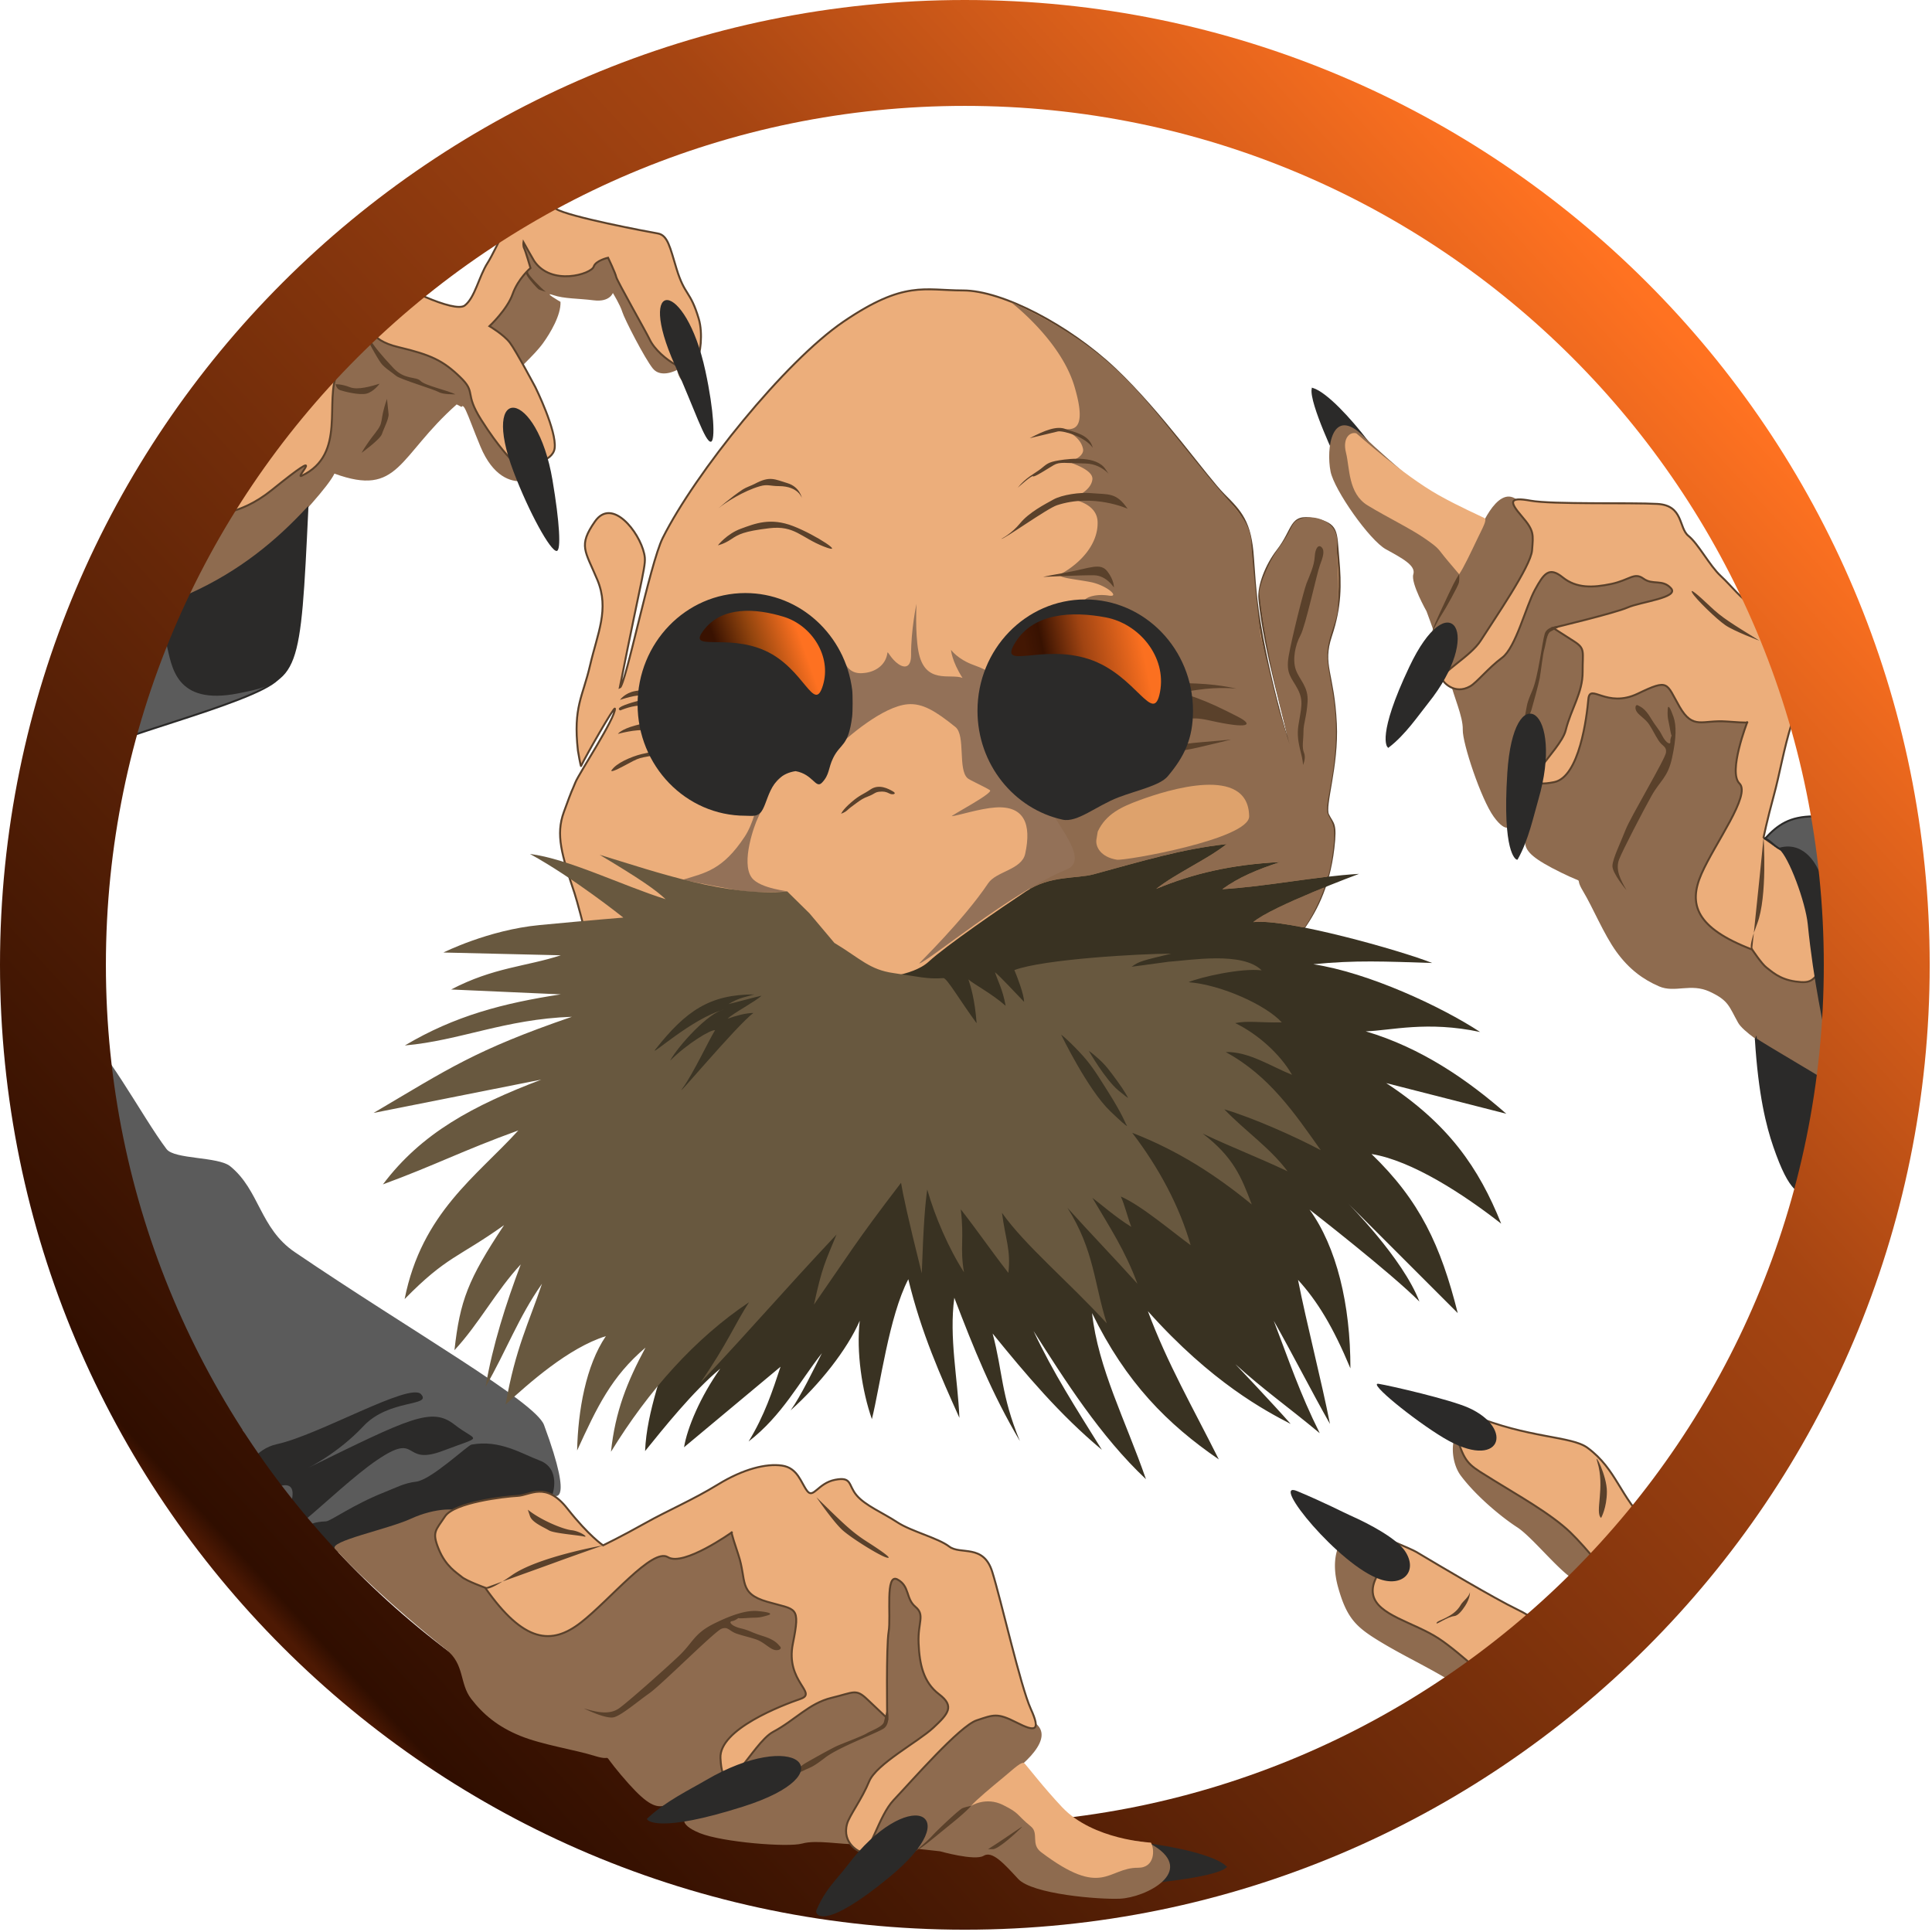
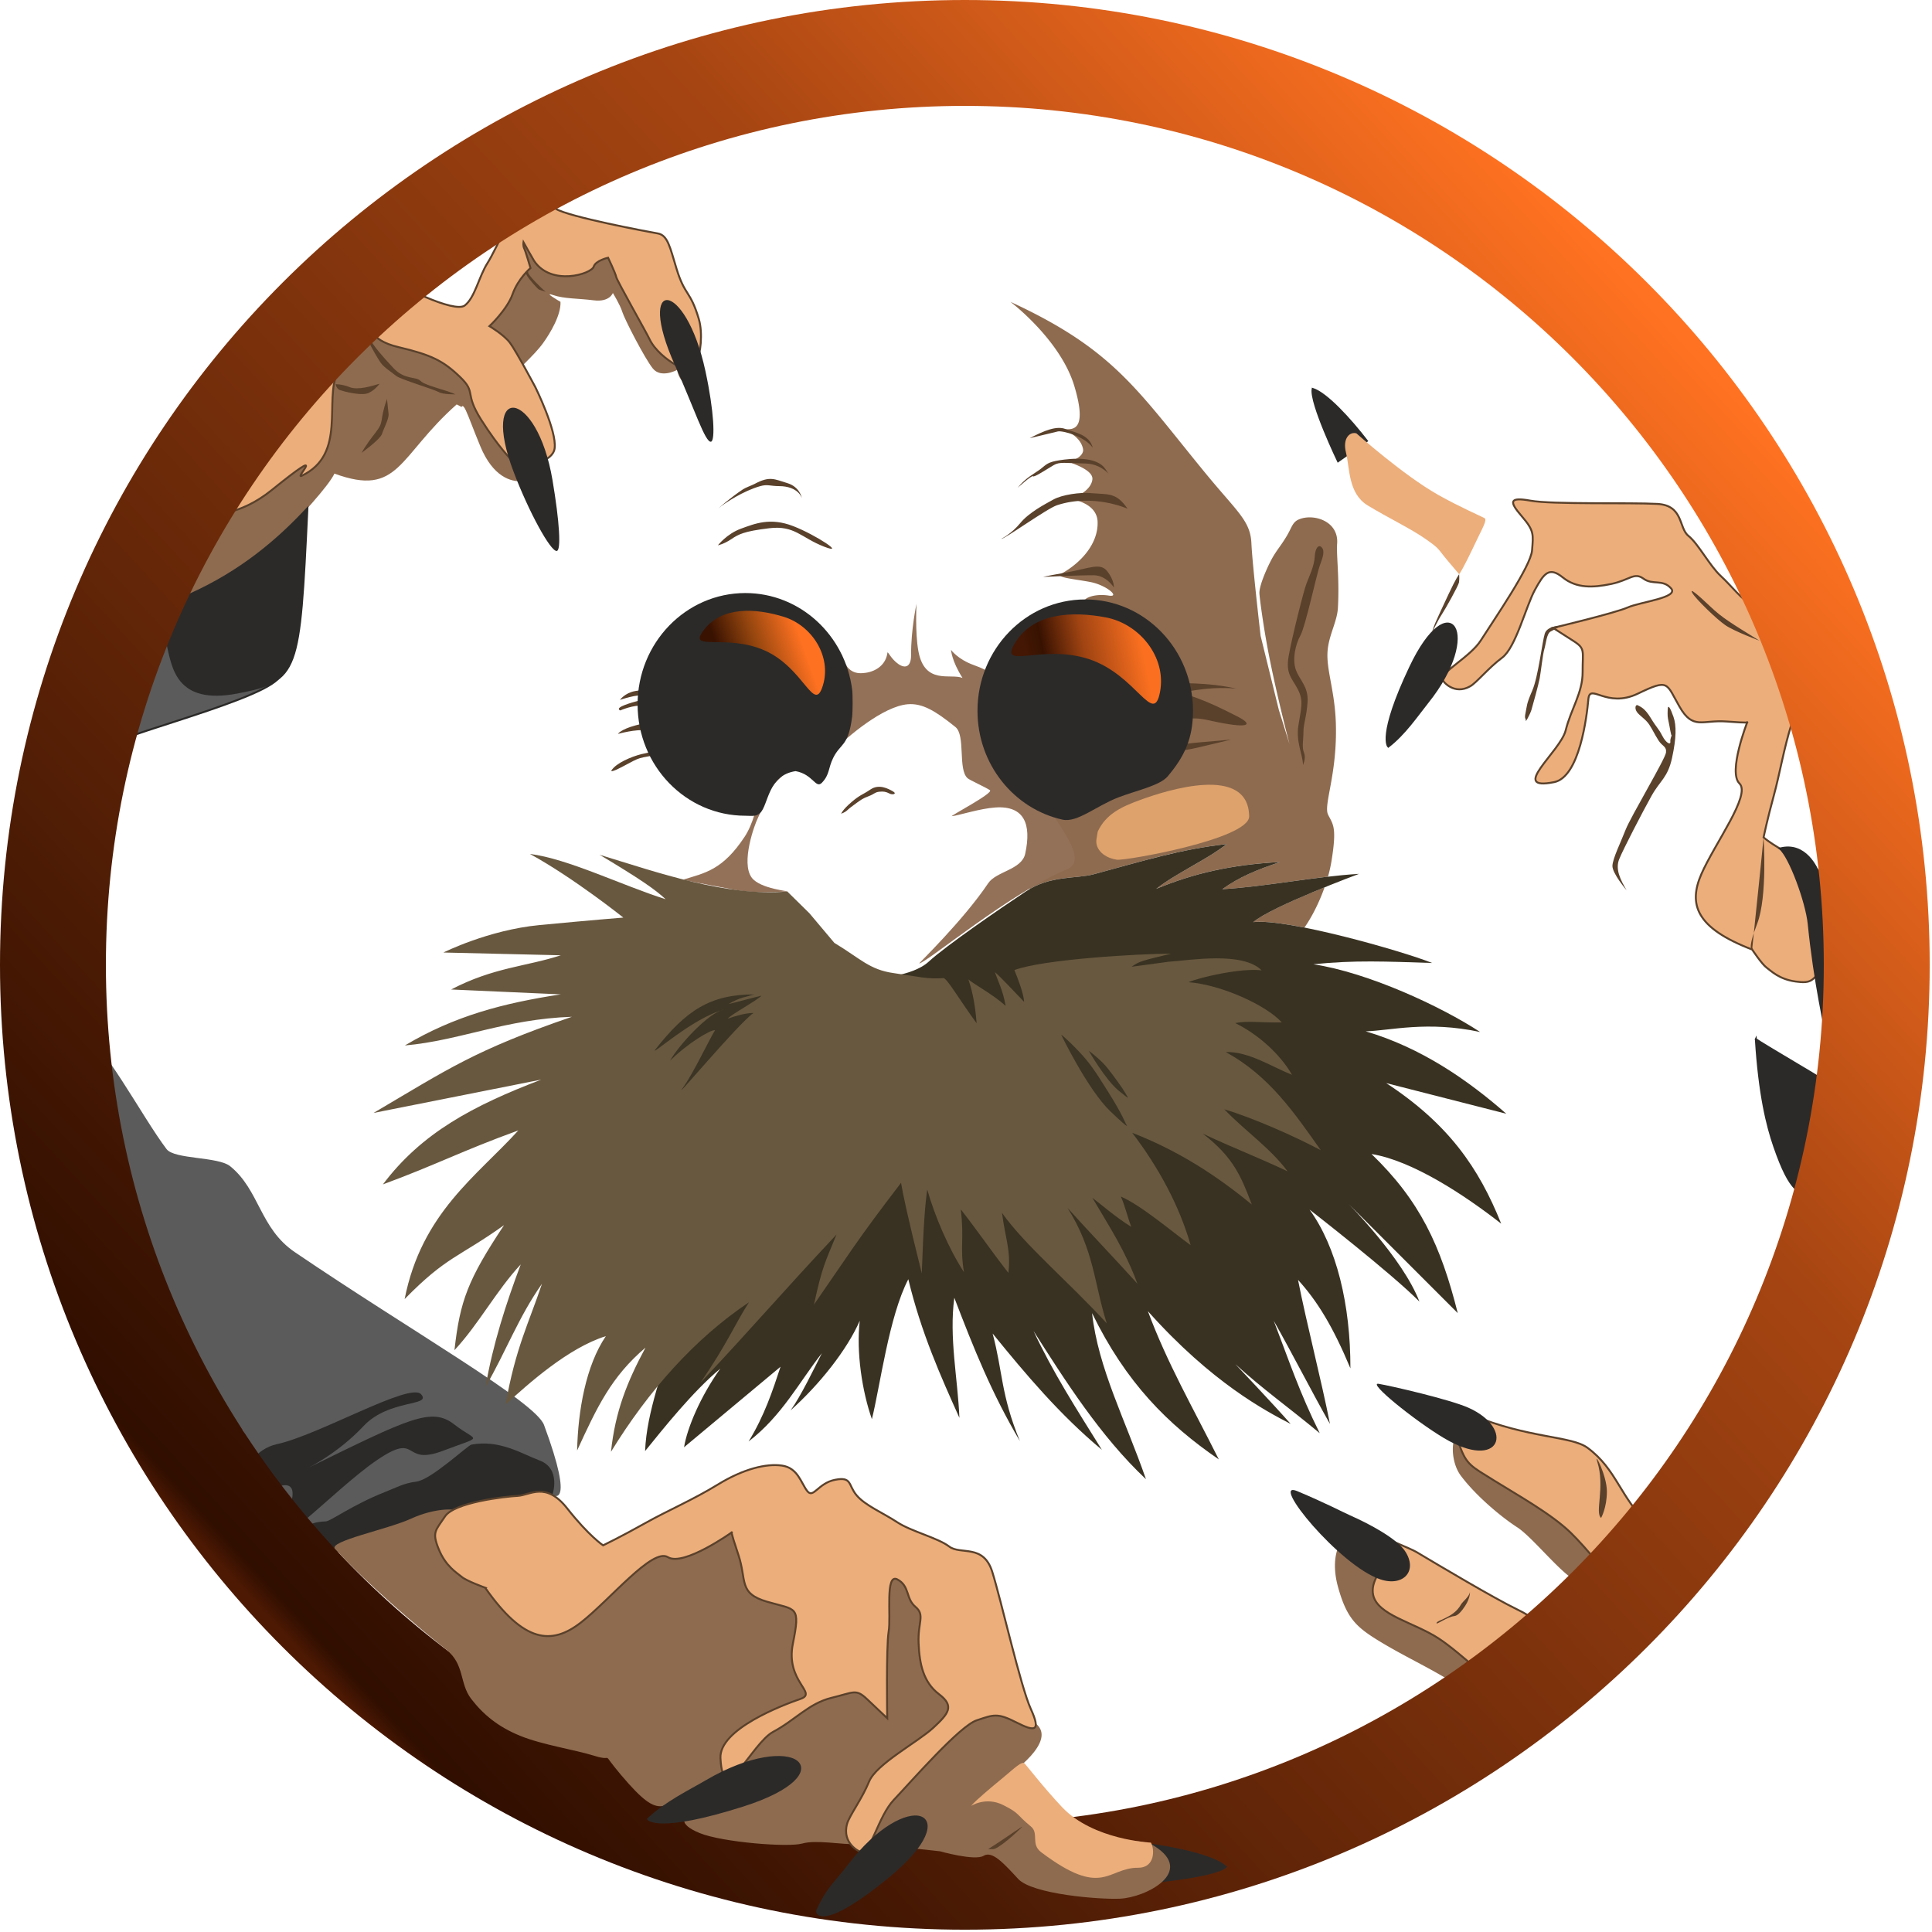
<svg xmlns="http://www.w3.org/2000/svg" width="756" height="756" fill="none">
  <path fill="#2B2A29" fill-rule="evenodd" stroke="#2B2A29" stroke-width=".756" d="M167.13 597.967c19.748-4.751 47.74-9.226 48.994-12.99.548-1.64 2.778-8.53.507-10.938-2.937-3.114-10.024-9.154-14.253-11.407-7.498-3.998-36.748 3.085-39.001 4.336-2.249 1.247-44.122 24.748-47.123 28.248-4.127 4.815-2.547 12.378 8.999 12.487 10.383.099 29.926-6.863 41.877-9.736Z" clip-rule="evenodd" />
  <path fill="#5B5B5B" fill-rule="evenodd" d="m131.1 606.096-22.794-19.737-13.255-26.619s-93.43-55.238-52.048-54.648c17.715.253-49.307-111.194-11.21-100.932 7.722 2.078 23.815 32.889 33.385 45.49 3.1 4.074 20.171 2.869 24.91 6.716 11.517 9.355 11.528 24.261 25.267 33.597 44.946 30.534 94.14 58.488 97.523 67.63 12.431 33.597 3.247 27.383 3.247 27.383.113-.125 3.526-10.314-5.004-13.497-6.943-2.596-15.568-8.231-26.608-6.202-1.557.284-15.742 13.803-21.702 14.514-4.706.559-7.624 2.245-12.227 4.063-12.669 5.004-21.135 11.365-23.036 11.459-17.33.858 3.477 10.647 3.552 10.783Z" clip-rule="evenodd" />
  <path fill="#2B2A29" fill-rule="evenodd" d="M120.548 574.398c39.772-19.461 48.34-23.954 57.271-16.962 8.931 6.992 12.004 3.995-4.429 10.242-16.43 6.244-8.958-7.876-26.011 3.757-17.057 11.633-44.602 42.157-35.717 22.56 8.886-19.597-5.151-12.729-13.636-5.586-8.485 7.143-6.165-19.71 10.348-23.305 16.517-3.598 52.09-24.366 56.402-19.525 4.309 4.842-12.51 1.762-22.568 12.488-10.057 10.726-21.66 16.331-21.66 16.331Z" clip-rule="evenodd" />
  <path fill="#8E6B4F" fill-rule="evenodd" d="M257.779 126.433c1.908-.094 6.304 8.633 9.343 15.126 5.208 11.134-.953 9.672-2.196 3.197 0 0-6.24 3.44-9.472-.567-3.231-4.002-11.161-19.498-11.951-22.151-.79-2.657-3.689-7.397-3.689-7.397s-1.224 3.662-7.475 2.876c-6.252-.786-11.585-.574-15.897-2.056-4.316-1.481 2.88 2.65 2.88 2.65.257 5.132-4.003 12.245-6.781 16.1-3.798 5.269-9.634 9.631-14.381 16.063l1.172 25.709s2.623 1.497 4.157 5.257c1.535 3.765 1.89 6.97.696 7.053-4.263.291-11.24-1.69-16.192-13.565-2.774-6.66-4.425-11.399-5.707-14.135-1.281-2.741-1.644-1.331-1.644-1.331l-1.942-1.009c-23.082 20.459-22.428 36.355-47.83 27.077-4.483 9.426-43.507 48.498-56.894 56.197-3.828 2.204-2.77-18.342-9.588-15.533l17.147-13.195 20.172-34.352 39.477-61.689 38.355 9.437 17.23-19.279 8.073-12.125 33.102 6.051 20.677 9.623-.842 15.968Z" clip-rule="evenodd" />
  <path fill="#ECAE7B" fill-rule="evenodd" stroke="#5A412B" stroke-width=".756" d="M264.714 105.105c-2.559-8.372-3.409-13.089-7.343-13.762-3.935-.669-34.712-6.478-39.784-9.585-5.076-3.106-6.784-6.757-12.185-2.823-5.401 3.93-11.199 18.626-14.6 23.925-3.406 5.302-4.94 13.625-8.943 16.679-4.006 3.05-25.666-7.457-32.039-12.371-6.372-4.917-12.113-6.546-14.759.374-2.642 6.924-7.166 16.608-14.131 27.833-6.966 11.229-15.561 27.685-20.708 34.087-5.152 6.403-12.93 8.157-16.222 23.369-3.292 15.213-1.863 8.481-1.863 8.481.408-.192 11.183.96 24.23-9.573 23.225-18.75 8.474-4.04 11.705-5.575 17.704-8.413 8.678-29.439 14.015-40.482 6.206-12.851 2.759-21.188 8.311-19.96 5.552 1.228 2.88 7.117 15.602 10.129 12.722 3.009 17.416 5.303 24.007 11.652 6.596 6.354 1.422 5.938 8.327 16.823 6.901 10.885 11.845 15.647 11.845 15.647 6.58 3.118 16.191.688 16.86-4.592.866-6.852-7.551-23.875-7.551-23.875s-7.533-14.166-9.94-17.378c-2.408-3.209-8.021-6.501-8.021-6.501s6.928-6.475 9.064-12.548c2.135-6.078 6.996-10.197 6.996-10.197s-1.932-6.664-2.449-7.65c-.518-.987-.295-2.442-.295-2.442s3.779 6.747 4.153 7.298c6.713 9.99 22.398 5.178 23.331 2.23.753-2.381 5.617-3.477 5.617-3.477s2.891 6.059 3.178 7.521c.288 1.459 11.781 21.669 13.013 24.307 3.939 8.417 18.958 15.424 12.987 8.889-6.346-6.939 4.584.93 5.476-.438 1.44-2.219 2.551-10.594.824-16.392-3.333-11.195-5.404-8.814-8.708-19.623Z" clip-rule="evenodd" />
  <path fill="#5A412B" fill-rule="evenodd" d="M178.204 154.3c-3.05-1.561-11.89-3.406-13.655-5.246-1.769-1.845-6.127-.276-10.628-5.057-4.498-4.781-8.096-9.082-9.188-11.414-1.089-2.332-3.36-6.943-2.366-3.368.994 3.579 5.397 11.048 6.693 12.858 1.301 1.807 4.472 3.749 5.976 5.031 1.508 1.285 14.925 5.298 16.645 6.315 1.72 1.017 6.523.881 6.523.881ZM148.543 150.148c-3.175.953-8.511 2.612-11.705 1.342-3.198-1.27-5.507-1.126-5.507-1.126s.276 1.799 1.758 2.309c1.485.507 7.536 2.079 10.363 1.346 2.823-.734 5.091-3.871 5.091-3.871ZM151.43 156.078c-3.284 9.43-.775 8.504-4.679 13.463-3.904 4.959-5.246 7.646-5.246 7.646s7.275-5.25 7.967-7.393c.696-2.147 2.763-5.945 2.574-7.797-.189-1.856-.616-5.919-.616-5.919ZM213.573 114.182c-1.727-1.274-6.981-6.697-6.868-7.427.11-.725-1.557-.661-.502 1.108 1.054 1.765 3.991 4.902 4.448 5.272.454.37 2.922 1.047 2.922 1.047Z" clip-rule="evenodd" />
  <path fill="#2B2A29" fill-rule="evenodd" d="M264.102 142.904c7.529 16.789 11.936 30.652 14.166 29.919 1.61-.533 1.187-11.823-2.245-27.693-7.794-36.045-27.553-37.085-11.921-2.226ZM216.2 187.891c-6.093-36.087-28.555-38.336-15.213-3.231 5.957 15.673 14.419 31.132 16.857 30.935 1.799-.147 1.122-11.316-1.644-27.704Z" clip-rule="evenodd" />
-   <path fill="#ECAE7B" fill-rule="evenodd" stroke="#5A412B" stroke-width=".756" d="M229.387 366.644c-.876-3.945-3.639-14.343-4.554-17.091-5.076-15.212-7.43-22.892-4.203-31.774 3.814-10.492 2.646-6.917 4.551-11.683 1.349-3.371 15.719-25.224 15.443-28.777-.102-1.327-11.611 18.886-13.266 22.439-.121.261-1.168-5.563-1.221-6.062-1.909-17.163 1.905-20.98 4.766-33.377 2.861-12.397 7.631-21.937 2.861-33.381-4.766-11.444-7.627-13.349-.952-22.889 6.674-9.536 17.351 4.003 19.256 12.586.994 4.464-.253 5.397-9.554 52.46 2.256-.635 11.784-48.529 16.815-58.59 12.673-25.346 47.868-69.09 70.756-84.658 23.845-16.21 31.533-12.193 46.795-12.193 15.258 0 41.382 13.599 59.501 30.766 18.119 17.166 35.803 42.466 42.482 49.141 6.674 6.675 10.488 10.488 11.444 24.794.488 7.351.949 12.691 1.338 16.138 2.842 25.142 13.765 62.23 12.945 55.967-.869-6.61-9.827-35.508-11.785-56.035-.499-5.253 2.767-13.44 7.038-18.931 6.674-8.58 4.77-14.302 14.305-12.397 9.536 1.908 8.584 4.769 9.536 15.258.953 10.492.953 19.075-2.861 30.519-3.814 11.445.956 14.306 1.909 34.334.797 16.739-4.744 32.167-3.043 35.588 1.875 3.768 3.254 3.144 2.086 13.047-1.904 16.214-7.627 25.749-12.396 32.428-4.766 6.674-148.774 36.238-148.774 36.238l-131.218-33.865Z" clip-rule="evenodd" />
  <path fill="#8E6B4F" fill-rule="evenodd" d="M395.388 118.109s19.555 14.759 25.013 32.992c5.461 18.232-1.199 16.702-3.553 16.909-1.361.121 5.866 2.057 6.947 7.673.491 2.551-3.391 4.717-5.791 4.717-2.199 0 9.948 2.702 9.449 7.2-.499 4.501-6.992 7.26-8.508 7.468-1.515.204 10.356.835 10.557 9.233.2 8.402-6.305 15.78-14.151 20.183-2.698 1.512 5.189 2.083 11.32 3.269 6.361 1.229 11.792 6.025 7.264 5.314-5.133-.805-8.848.685-9.332 1.637-1.001 1.977 6.199 4.199 6.199 4.199L404.009 316.3l1.198 23.203-2.306 8.398c9.162-5.329 18.588-4.048 25.025-5.787 19.865-5.374 34.053-9.807 52.093-11.833-7.865 6.179-19.729 11.357-27.594 17.537 14.456-5.998 29.291-9.498 48.498-10.5-9.206 3.043-16.165 5.957-22.624 10.624 13.383-.801 27.583-3.31 41.344-4.894a54.273 54.273 0 0 0 1.357-6.002c2.219-13.55.59-14.404-1.311-18.251-1.901-3.852 3.624-15.632 3.042-35.588-.381-13.062-3.862-21.2-3.231-28.608.529-6.247 3.742-11.357 4.036-16.796.639-11.886-.654-20.473-.31-25.062.677-9.003-9.509-11.966-15.14-9.415-2.336 1.055-2.627 3.103-4.49 6.259-2.295 3.889-3.958 5.609-5.704 8.712-1.746 3.099-5.163 10.613-5.083 13.784.034 1.436 1.557 13.644 4.191 26.615 3.183 15.682 7.586 32.467 7.586 32.467l-4.165-13.361-7.132-28.955s-3.198-27.447-3.61-36.299c-.415-8.851-5.559-12.238-18.16-27.613-26.763-32.655-35.724-48.17-76.131-66.826Zm115.033 244.857c2.62-3.655 5.658-9.445 7.892-15.753-10.435 4.233-23.777 10.046-27.889 13.606 4.154-.48 11.505.473 19.997 2.147Z" clip-rule="evenodd" />
  <path fill="#937158" fill-rule="evenodd" d="M329.28 255.938c1.988 7.601 6.081 7.82 9.463 7.337 4.131-.594 7.93-3.202 8.516-7.873.098-.813 1.394 2.506 4.361 4.501 2.665 1.792 4.914 1.04 4.887-3.624-.056-9.865 2.124-20.002 2.124-20.002s-.589 11.214.726 18.452c2.442 13.47 12.688 8.659 17.276 10.549-4.263-6.667-4.501-10.999-4.501-10.999s2.551 3.7 8.999 5.998 9.502 5.001 9.502 5.001 10.673 36.404 8.039 38.014c-.325.2 8.696 2.82 9.055 6.032.983 8.788 20.194 26.54 9.736 30.86-22.125 9.147-54.077 35.932-57.781 36.839-.355.083 17.155-16.736 26.993-31.396 3.13-4.672 13.112-5.261 14.484-11.539 2.551-11.653-.393-18.868-11.615-18.123-6.179.412-14.211 3.088-17.038 3.405-1.179.133 16.498-9.086 14.85-10.174-1.92-1.266-7.782-3.867-8.701-4.645-3.934-3.341-.722-16.785-4.804-20.077-7.808-6.293-12.888-9.366-18.64-8.897-9.676.794-23.577 12.703-29.08 18.202-.741.741-14.222-2.366-16.297 5.273-.507 1.874-3.235 4.017-5.484 6.251-5.284 5.238-5.647 10.669-7.85 14.933-1.062 2.044-6.781 17.34-2.306 23.24 3.33 4.396 15.273 5.299 13.879 5.363-6.395.295-13.781.613-20.776-.688-10.062-1.871-20.402-3.817-19.873-3.979 8.458-2.608 15.382-3.704 24.007-16.827 6.418-9.774 7.2-29.318 7.2-29.318l21.196-8.84 4.807-6.41 4.646-26.839Z" clip-rule="evenodd" />
  <path fill="#DEA26C" fill-rule="evenodd" d="M429.547 325.409c3.251-6.999 9.498-9.751 16.248-12.253 11.252-4.165 42.69-13.999 43.004 6.251.136 8.946-48.616 17.503-51.753 17.001-6.248-1.002-8.5-5.001-7.998-8.002l.499-2.997Z" clip-rule="evenodd" />
  <path fill="#5A412B" fill-rule="evenodd" d="M329.145 318.406s.498-1.5 3.998-4.498c3.5-3.001 4.158-2.744 7.503-5 3.345-2.26 6.999-.253 8.749.748 1.75 1.002-.064 1.531-1.376.843-1.311-.688-2.279-.873-3.998-.688-1.72.189-1.875.907-4.127 1.75-2.249.847-2.843 1.316-4.562 2.533-1.72 1.22-2.907 2.127-3.844 3.001-.937.876-2.343 1.311-2.343 1.311ZM280.917 213.385s3.5-4.501 8.999-6.501c5.499-1.999 11.501-4.501 20.5-1.001 8.999 3.5 20.995 11.501 12 8.001-8.999-3.5-11.437-8.375-21.373-7.189-9.936 1.187-12.064 2.378-14.937 4.313-2.876 1.939-5.189 2.377-5.189 2.377ZM399.228 204.696c3.5-4.248 9.627-7.373 13.002-9.248 3.375-1.875 10.379-2.865 14.63-2.491 6.943.612 9.895-.393 14.37 6.115 0 0-13.372-6.069-27.624-1.375-3.957 1.304-21.109 13.663-21.752 13.126 0 0 3.875-1.875 7.374-6.127ZM398.227 190.867c3.125-3.999 6.75-5.624 8.999-7.374 2.252-1.75 2.626-2.627 7.253-3.375 4.622-.749 14.747-1.75 18.122 3.499 3.375 5.25 0-2.124-7.872-2.248-7.877-.125-10.001-.752-12.378.623-2.374 1.376-7.733 4.951-8.123 4.377-.389-.575-6.001 4.498-6.001 4.498ZM408.227 225.745s0-.125 9.123-1.75c9.128-1.625 13.251-4.003 16.003-.374 2.748 3.624 2.498 6.247 2.498 6.247s-2.876-4.622-7.623-4.751c-4.751-.124-20.001.628-20.001.628ZM460.978 268.245s-9.252-.877 2.748-.877 20.126 2.124 20.126 2.124-6.376-.873-15.625.503c-9.248 1.372-6.002.873-.249 2.997 5.749 2.128 9.623 4.002 16.248 7.378 6.626 3.375 4.656 5.041-11.021 1.523-8.462-1.898-11.478-.276-12.541 4.475l-1.311 5.877s.624-1.002 11.373-1.875c10.752-.877 10.877-1.001 10.877-1.001s1.625-.25-12.752 3.125c-14.374 3.375-17.873 0-17.873 0l8.624-26.502 4.124 1.376-2.748.877ZM253.225 270.245s-.767-.564-4.766.185c-3.999.748-5.858 3.439-5.858 3.439s7.373-2.498 8.874-1.5c1.5 1.001.374 1.375.374 1.375s-3.522.673-7.374 2.125c-3.851 1.451-1.75 2.127-1.75 2.127s5.375-2.377 8.875-1.749c3.5.623 3.125 4.497 3.125 4.497l-2.313 2.687s1.939-1.122-3.809.439c-5.753 1.565-6.815 3.314-6.815 3.314s7.124-1.999 11.376-1.375c4.249.623 4.135 6.111 2.124 6.999-2.01.889.658 1.346-2.842 1.97-3.5.623-9.566 2.876-12.313 5.627-2.752 2.748 1.5.624 3.624-.502 7.635-4.041 4.94-2.937 15.874-5.001 0 0 2.502-7.623 2.124-9.248-.374-1.625-.998-16.502-.998-16.502l-7.532 1.093ZM281.05 198.97c.004.037 4.694-4.2 9.672-7.491 1.111-.737 3.488-1.55 4.577-2.132 5.975-3.201 7.767-1.811 12.767-.31 5 1.497 5.733 5.934 5.733 5.934s-1.247-4.725-8.999-4.751c-3.465-.011-4.429-.805-7.328.011-6.516 1.833-13.708 6.49-16.422 8.739ZM402.925 171.47c5.801-3.05 10.548-4.921 13.976-3.602 3.432 1.323 9.336 2.037 10.712 7.351-3.262-4.592-11.966-6.803-13.686-6.391l-11.002 2.642ZM509.855 299.358c0-3.999-2.797-8.799-1.799-15.401 1.002-6.599 2.2-9.6-.2-14.2-2.4-4.6-4.8-5.998-3.598-12.998 1.198-6.999 5.899-25.701 6.999-28.501 1.1-2.801 3.001-6.8 3.201-10.401.197-3.599 1.599-5.001 2.797-3.599 1.202 1.399.401 3.799-.797 7-1.202 3.201-5.601 23.8-7.601 27.402-1.999 3.598-3.201 9.399-1.799 13.398 1.399 3.999 5 6.599 4.6 12.601-.401 5.998-1.603 8.398-1.603 11.599 0 3.202-.699 6.101.204 8.3.9 2.2-.404 4.8-.404 4.8Z" clip-rule="evenodd" />
  <path fill="#2B2A29" fill-rule="evenodd" d="M424.661 234.561c23.285 0 42.164 19.506 42.164 43.57 0 10.979-3.432 18.013-9.918 25.674-3.057 3.61-12.189 5.496-19.241 8.202-8.682 3.33-16.131 10-21.884 8.727-19.022-4.211-33.286-21.687-33.286-42.603 0-24.064 18.879-43.57 42.165-43.57Z" clip-rule="evenodd" />
  <path fill="url(#a)" fill-rule="evenodd" d="M432.696 241.591c13.205 2.502 23.814 15.511 21.229 29.155-2.581 13.644-9.158-6.713-27.859-12.839-18.705-6.127-35.845 4.762-28.671-6.667 7.177-11.426 22.099-12.148 35.301-9.649Z" clip-rule="evenodd" />
  <path fill="#2B2A29" fill-rule="evenodd" d="M291.659 232.062c21.437 0 39.137 16.528 41.812 37.924.235 1.848.22 8.561-.022 10.458-1.501 11.845-4.517 10.235-7.431 16.154-1.988 4.04-1.319 6.474-4.376 9.668-2.457 2.566-3.5-3.326-10.322-4.513-10.95 1.603-10.579 13.263-13.901 16.411-1.565 1.485-3.534 1.036-5.76 1.036-23.286 0-42.165-19.507-42.165-43.567 0-24.064 18.879-43.571 42.165-43.571Z" clip-rule="evenodd" />
  <path fill="url(#b)" fill-rule="evenodd" d="M306.602 241.331c11.037 3.356 18.883 15.439 15.413 26.842-3.466 11.399-7.188-6.58-22.579-13.539-15.39-6.958-31.022.745-23.845-8.341 7.181-9.082 19.979-8.319 31.011-4.962Z" clip-rule="evenodd" />
  <path fill="#393222" fill-rule="evenodd" d="M335.421 413.82c8.005-10.114-2.744-19.975 5.258-30.089 1.334-1.243 15.964-1.209 22.752-7.46 6.792-6.252 28.377-21.06 37.992-27.451 9.615-6.395 19.718-4.872 26.502-6.705 19.865-5.375 34.054-9.808 52.093-11.834-7.865 6.18-19.729 11.358-27.594 17.537 14.457-5.998 29.291-9.498 48.499-10.499-9.207 3.042-16.165 5.956-22.624 10.624 17.374-1.039 36.124-4.959 53.499-5.998 0 0-34.307 12.756-41.375 18.875 13.059-1.508 57.752 11.123 70.001 15.999-18.21-.582-30.168-1.168-46.503.498 21.502 3.251 50.003 16.502 65.253 26.503-20.753-4.419-34.752-.586-44.749-.25 21.747 6.414 39.998 19.083 54.999 32.247-15.67-3.999-31.336-7.997-47.002-12 24.378 15.991 36.235 33.109 44.999 55.003-14.831-11.584-34.915-24.669-50.747-27.25 18.916 18.248 27.084 35.747 33.747 62.249-14.332-14.332-28.664-28.668-43-43 0 0 21.502 21.498 28.003 38.498-11.048-11.191-43-36-43-36 10.583 14.586 16.04 37.168 15.999 62.128-6.875-16.418-12.941-26.324-20.5-34.624 3.333 17 9.165 39.371 12.499 56.372-7-12.333-14.998-28.041-22.001-40.373 6.002 15.666 10.125 28.206 18.002 43.997-12.662-10.522-22.001-17-32.999-26.997 0 0 14.672 15.451 21.622 23.373-9.86-5.125-30.875-16.124-55.872-44.126 7.498 20.25 17.748 38.003 27.749 58-20.032-13.746-36.31-29.99-49.591-57.237 2.362 21.581 13.103 41.961 21.09 64.989-17.915-16.834-31.832-38.918-43.998-58 7.665 16.335 16.581 30.168 26.748 46.499-16.498-13.75-29.749-29.499-42.75-45.498 4.002 14.997 3.167 23.83 10.665 42.081-11.089-18.833-17.922-35.913-25.663-56.084-2.086 15.67 1.331 31.336 2 47.002-7.336-16.335-14.918-33.169-20.001-54.251-7.582 14.585-10.999 41.688-14.249 54.75-3.837-10.915-6.168-26.332-4.751-38.498-4.959 11.372-15.731 24.937-27.062 35.063 3.916-5.375 9.143-16.252 12.25-22.375-8.844 11.232-15.523 24.393-28.687 34.56 6.248-10.167 9.457-20.028 12.499-29.25-11.667 9.668-26.082 21.834-37.75 31.502 1.221-7.581 6.441-19.91 14.158-30.739-10.718 8.913-22.189 23.324-29.408 32.236.665-15.916 7.332-31.332 10.998-46.998 24-35.668 48-71.335 72-106.999Z" clip-rule="evenodd" />
  <path fill="#68583F" fill-rule="evenodd" d="M308.073 348.84c-23.701 2.109-50.74-7.434-73.44-14.366 15.968 9.562 21.713 13.557 25.833 17.397-16.913-5.34-38.385-15.919-53.091-17.711 17.114 9.362 36.529 24.892 36.529 24.892s-12.782 1.024-32.806 2.933c-20.028 1.909-37.584 10.738-37.584 10.738l45.944 1.084c-13.667 4.449-26.264 4.683-42.932 13.384l42.917 1.905c-22.341 3.416-41.431 8.333-61.02 19.997 21.618-1.909 39.11-10.314 65.351-11.221-38.033 13.065-48.393 20.413-77.593 37.621 21.883-4.35 43.767-8.7 65.65-13.047-26.665 10.167-46.828 20.837-61.992 41.008 20.818-7.661 30.83-13.081 52.989-21.12-16.229 17.9-37.825 32.247-44.496 66.002 16.497-16.834 20.908-16.101 38.906-28.932-14.165 21.331-17.242 29.597-19.408 48.929 9.498-10.167 16.438-23.395 25.939-33.562-5.835 15.5-10.938 31.4-13.772 47.902 8.186-14.2 12.835-27.175 22.084-40.339-5.167 15.417-10.334 25.081-14.249 47.248 9.165-8.334 24.582-22.167 39.25-26.748-7.835 11.497-10.919 29.25-11.252 44.75 7.835-17.084 13.418-28.917 26.752-40.252-7.166 13.334-11.834 24.918-13.501 40.751 14.669-23.917 32.833-44.334 54.002-58.5-5.506 8.512-8.417 16.082-18.999 31.499 22-23.414 31.249-34.583 53.249-58.001-4.493 10.976-5.571 12.442-8.821 27.402 13.64-19.597 16.093-24.193 34.072-47.649.719 4.392 2.487 12.854 8.108 35.426.669-19.336 1.349-27.217 2.143-32.803 2.997 10.583 8.371 23.044 14.373 32.376-1.667-10.001.166-12.624-1.251-24.624 7 8.999 11.626 15.874 18.626 24.873 1.043-8.833-1.165-13.164-2.499-23.497 9.045 12.805 25.951 26.808 41.001 43.249-5.001-15.666-4.861-28.513-15.36-45.177 8.999 10.001 18.357 19.676 27.36 29.677-4.891-13.168-10.625-21.706-17.636-33.619 2.533 1.826 9.196 7.684 15.22 11.35-1.625-4.316-2.57-8.606-4.089-11.86 7.982 3.439 20.228 13.909 27.318 19.03-4.335-15.251-12.529-30.467-22.862-43.967 17.998 6.999 32.799 16.565 46.798 28.066-4.085-10.752-7.124-18.508-19.207-27.757 12 5.666 21.207 9.09 33.207 14.756-7-9.332-16.336-15.5-24.753-24.25 11.252 3.334 27.754 10.666 37.754 15.999-10.155-14.302-20.058-29.102-37.209-38.404 8.987-.283 17.866 5.688 25.957 8.905-4.75-8.251-13.5-16.003-22.25-20.251 5.167-1.001 9.128-.125 18.252-.249-6.085-6.751-23.668-14.752-36.499-15.75 4.664-2.003 20.708-5.627 28.622-4.626-7.551-7.495-28.04-3.919-36.374-3.375l-14.51 1.965c2.945-2.169 4.018-2.335 15.466-5.128-11.988.015-49.973 2.139-61.357 6.429 1.236 2.925 3.701 9.365 3.81 12.434-2.921-2.978-9.271-9.876-11.399-11.607.937 3.077 3.043 6.709 4.173 13.161-5.254-4.691-12.635-8.557-14.57-10.341.903 2.729 2.513 7.839 3.216 17.159-6.501-8.84-11.664-17.779-13.013-17.669-6.251.499-10.053-.635-19.502-1.966-9.453-1.33-12.949-5.673-23.154-11.811l-9.758-11.592-8.663-8.526Z" clip-rule="evenodd" />
  <path fill="#3C3525" fill-rule="evenodd" d="M256.524 410.563c-2.96 3.745 14.373-12.257 26.751-15.5-5.847.975-17.843 14.082-21.067 19.994 6.716-6.69 15.855-12.212 17.601-11.936-2.445 3.938-8.534 16.943-12.536 22.443-5.001 6.878 21.131-24.548 27.564-29.19-3.103.023-6.792 1.085-10.126 2.249 1.917-1.999 11.335-7 13.251-8.999-2.418.503-10.458 2.752-12.876 3.25 4.369-2.623 7.218-2.853 10.125-3.749-17.443-.038-26.805 6.391-38.687 21.438ZM415.215 404.84s10.375 21.502 19.249 30.002c8.874 8.5 6.127 5 6.127 5s-1.626-4.127-6.751-12.249c-5.125-8.126-6.999-11.252-11.75-16.252-4.751-5.001-6.875-6.501-6.875-6.501ZM426.047 411.209s6.47 11.248 11.614 15.511c5.148 4.26 3.519 2.468 3.519 2.468s-1.043-2.173-4.142-6.376c-3.096-4.203-4.237-5.824-7.008-8.349-2.77-2.525-3.983-3.254-3.983-3.254Z" clip-rule="evenodd" />
  <path fill="#8E6B4F" fill-rule="evenodd" d="M570.917 560.786c-3.239 1.191-3.443 11.127.714 16.668 6.297 8.387 16.494 16.6 21.994 20.138 5.503 3.533 15.065 15.522 21.38 19.955a85.733 85.733 0 0 0 3.118 2.068l10.292-8.863-12.446-14.037-39.764-30.679c-10.492-1.024-1.501-6.64-5.288-5.25Zm9.332 91.454c-13.754-11.955-29.59-26.827-29.59-26.827s-8.912-7.658-14.646-10.001c-5.73-2.343-11.274-12.068-11.274-12.068s-4.483 5.805-1.115 17.832c3.367 12.03 7.056 15.469 15.904 20.889 9.91 6.066 18.75 9.914 30.459 17.133.439.268.866.529 1.285.775l8.977-7.733Z" clip-rule="evenodd" />
  <path fill="#ECAE7B" fill-rule="evenodd" stroke="#5A412B" stroke-width=".756" d="M575.823 553.65c22.42 9.332 38.986 8.145 45.415 12.907 11.474 8.501 12.586 19.234 23.807 29.87l-18.886 16.267c-4.264-5.257-8.671-10.182-11.656-13.054-7.718-7.427-21.275-14.926-29.995-20.38-8.719-5.453-10.673-6.02-13.391-13.719-2.721-7.699 1.369-8.701 4.706-11.891ZM539.343 600.842s12.653 5.113 14.936 6.482c8.701 5.208 30.543 18.179 39.326 22.42 3.285 1.587 5.651 3.08 7.461 4.566l-22.518 19.396c-5.488-4.826-11.226-9.71-15.591-12.563-9.664-6.316-23.973-9.079-25.648-17.068-1.028-4.918 2.869-10.273 7.079-14.193 2.631-2.449-5.045-9.04-5.045-9.04Z" clip-rule="evenodd" />
  <path fill="#5A412B" fill-rule="evenodd" d="M628.785 583.679c-.022 6.338-2.264 10.296-2.264 10.296-2.577-2.113 1.66-11.974-1.504-21.997-1.432-4.536 3.795 5.363 3.768 11.701Z" clip-rule="evenodd" />
  <path fill="#2B2A29" fill-rule="evenodd" d="M574.485 550.797c18.531 8.172 12.865 25.289-9.592 11.853-11.43-6.841-30.067-21.906-25.414-21.154 4.649.756 27.719 6.089 35.006 9.301ZM528.318 592.978c7.888 3.48 18.198 9.101 21.437 13.92 5.223 7.766-.593 14.127-9.641 11.111-15.946-5.314-43.563-39.144-32.542-34.541 11.017 4.604 18.187 8.383 20.746 9.51Z" clip-rule="evenodd" />
  <path fill="#5A412B" fill-rule="evenodd" d="M569.053 632.385c1.538-.155 3.13-2.26 4.26-3.983 2.078-3.164 1.878-5.439 1.878-5.439-.295 1.901-2.831 3.658-3.541 4.944-2.956 5.348-9.782 6.017-9.525 7.32.098.503 4.32-2.577 6.928-2.842Z" clip-rule="evenodd" />
  <path fill="#5B5B5B" fill-rule="evenodd" stroke="#2B2A29" stroke-width=".756" d="M74.165 232.701s43.843 23.539 34.413 33.128c-9.434 9.592-73.206 24.661-65.023 26.736 8.187 2.075 21.078-55.585 21.078-55.585l9.532-4.279Z" clip-rule="evenodd" />
  <path fill="#2B2A29" fill-rule="evenodd" stroke="#2B2A29" stroke-width=".756" d="M120.287 198.895c-3.072 64.834-3.299 67.415-27.3 72.083-24 4.664-25.333-10.163-27.4-18.762-2.072-8.602-.953-15.235-.953-15.235l9.532-4.279c19.869-8.923 34.269-21.002 46.121-33.807ZM534.89 172.528c-6.543-8.481-15.791-18.644-21.253-20.36-.997 5.511 9.956 28.331 9.956 28.331l11.297-7.971Z" clip-rule="evenodd" />
-   <path fill="#8E6B4F" fill-rule="evenodd" d="M712.036 372.507c3.159.34 4.872 9.456 3.19 18.368-1.678 8.908 3.469 34.828.287 33.071-3.186-1.758-31.748-17.318-35.358-23.713-3.609-6.395-3.617-8.689-11.111-12.177-7.499-3.493-13.644.616-19.888-2.102-6.244-2.717-11.717-6.705-16.664-13.546-4.944-6.841-9.15-17.223-13.077-23.746-3.927-6.52 2.116-1.977-8.565-7.223-10.677-5.246-13.538-8.032-14.033-11.206-.495-3.179 6.187-25.614 6.187-25.614l-2.99-20.198-5.934 3.42s-2.895 27.028-2.49 31.684c.404 4.66-2.162 6.871-7.106.03-4.947-6.841-12.249-28.766-12.098-34.004.155-5.238-3.681-13.24-4.891-18.905-1.205-5.666-9.294-27.462-9.294-27.462s-6.247-11.025-5.166-14.461c1.077-3.435-4.377-6.285-10.745-9.796-6.365-3.515-20.179-23.15-21.634-30.403-1.799-8.969.446-26.01 12.79-13.916 10.439 10.235 36.083 31.363 36.083 31.363l8.787 7.105s7.185-19.695 15.167-13.599c7.983 6.097 12.371 6.214 12.371 6.214l34.216 18.312 20.122 10.858 1.689 16.01 17.965 26.034 10.14 15.273-10.224 51.526 16.819 24.918 15.455 7.885Z" clip-rule="evenodd" />
  <path fill="#ECAE7B" fill-rule="evenodd" stroke="#5A412B" stroke-width=".756" d="M685.625 371.562c-22.005-8.432-25.07-17.7-19.82-29.643 5.25-11.939 19.427-30.886 14.853-35.346-4.577-4.46 3.05-23.958 3.05-23.958s1.361.427-8.129-.291c-9.487-.719-13.04 3.45-18.358-5.772-5.317-9.226-3.991-11.07-16.32-5.132-12.325 5.937-18.788-4.4-19.373 2.211-.586 6.614-3.413 30.417-13.369 32.417-17.945 3.605 2.427-11.883 4.509-20.289 2.087-8.406 6.679-14.698 6.622-22.836-.057-8.133 1.172-9.071-3.496-12.049-4.668-2.974-8.084-5.182-8.084-5.182s24.234-5.782 29.223-7.99c4.993-2.207 20.254-3.824 16.932-7.509-3.322-3.689-7.124-1.108-10.771-3.765-3.648-2.657-5.409.563-12.609 2.075-7.2 1.512-13.625 1.754-18.988-2.574-5.363-4.331-7.355-1.557-10.878 4.883-3.522 6.444-7.472 22.568-12.831 26.548-5.36 3.976-9.914 9.709-12.48 11.176-6.236 3.568-10.696-1.841-10.9-2.631-.741-2.906 10.968-8.878 15.05-15.318 5.189-8.183 19.566-28.959 20.043-35.225.476-6.271.91-7.643-4.022-13.346s-5.072-7.638 3.413-6.1c8.481 1.534 39.386.68 49.659 1.27 10.277.59 8.255 9.392 12.136 12.499 3.878 3.107 8.285 11.667 12.628 15.674 4.346 4.01 8.254 9.392 12.461 11.47 4.203 2.075 6.765-.139 7.079 6.002.31 6.138-4.728 9.082-1.436 10.496 3.292 1.414 8.594 1.191 10.696 6.384 2.101 5.193 2.105 13.496-1.028 23.459-3.134 9.967-4.581 19.325-7.049 28.366-2.472 9.04-3.95 16.123-3.95 16.123s4.343 4.01 15.47 9.018c11.127 5.008 7.604 11.452 8.455 15.874.854 4.418 3.129 22.125-.87 26.528-4.002 4.407-4.093 5.889-10.537 4.993-6.444-.892-9.536-4.131-11.357-5.457-1.826-1.331-5.624-7.053-5.624-7.053Z" clip-rule="evenodd" />
  <path fill="#2B2A29" fill-rule="evenodd" stroke="#2B2A29" stroke-width=".756" d="M543.246 292.165c6.478-4.978 11.449-12.427 15.398-17.359 21.543-26.91 8.629-46.33-6.814-13.746-12.828 27.057-8.584 31.105-8.584 31.105Z" clip-rule="evenodd" />
  <path fill="#5A412B" fill-rule="evenodd" d="M688.501 250.712c-11.096-6.887-14.566-8.92-19.309-13.433-4.747-4.513-8.285-7.514-6.958-5.208 1.33 2.305 9.339 10.11 12.869 12.54 3.53 2.434 13.398 6.101 13.398 6.101ZM636.495 348.375c-2.426-4.161-4.513-8.216-2.876-12.23 1.636-4.018 9.218-18.622 12.627-24.722 3.413-6.1 6.335-7.068 8.032-14.842 1.697-7.771 1.742-12.666.567-16.056-1.176-3.39-2.189-5.219-2.268-2.884-.083 2.336-.072 2.903.378 4.887.45 1.981.952 5.726 1.213 5.193.261-.529-.703 1.195-.555 2.518.143 1.319-1.614.672-3.179-2.37-1.565-3.039-2.071-2.914-4.467-6.879-2.397-3.961-3.954-4.358-4.978-4.963-1.024-.604-1.478 1.138-.442 2.597 1.035 1.459 3.42 2.778 4.807 4.91 1.384 2.135 2.022 3.658 3.583 6.13 1.557 2.472 3.251 2.298 2.975 4.808-.276 2.509-13.837 25.149-15.799 30.194-1.957 5.046-4.977 11.082-5.162 14.045-.182 2.959 5.544 9.664 5.544 9.664ZM610.999 244.896s-5.496-.22-6.524 3.042c-1.024 3.266-2.528 16.838-4.906 22.318-2.377 5.484-1.976 5.704-2.589 8.531-.608 2.831.159 2.124.046 3.129-.114 1.005 1.716-2.483 2.226-4.112.514-1.633 2.823-10.156 3.243-12.386.419-2.226 1.221-9.524 1.814-11.414.593-1.889.873-6.051 2.442-6.878 1.568-.828 4.248-2.23 4.248-2.23ZM570.973 224.701s-1.217 1.512-4.093 7.688c-2.876 6.172-4.377 9.305-5.284 11.455-.907 2.155-1.292 3.791-1.292 3.791s2.43-5.038 3.84-7.143c1.409-2.101 6.557-11.339 6.765-12.593.208-1.259.064-3.198.064-3.198ZM690.089 327.66s1.595 23.161-2.487 33.77c-4.086 10.609-1.977 10.133-1.977 10.133s2.226-21.94 2.706-26.305c.484-4.369 1.758-17.598 1.758-17.598Z" clip-rule="evenodd" />
  <path fill="#ECAE7B" fill-rule="evenodd" d="M570.973 224.701c1.674-2.374 4.667-8.697 7.169-13.943 1.928-4.036 3.893-7.404 2.756-8.012-1.61-.862-9.714-4.381-17.953-9-13.773-7.725-32.171-24.162-32.171-24.162-2.382-.748-5.564 1.652-4.071 7.593 1.493 5.945.786 15.916 8.466 20.595 7.684 4.682 16.94 9.105 22.749 13.194 5.813 4.093 4.339 3.443 8.697 8.587l4.358 5.148Z" clip-rule="evenodd" />
-   <path fill="#2B2A29" fill-rule="evenodd" stroke="#2B2A29" stroke-width=".756" d="M593.593 336.015c4.214-7.499 6.119-16.755 7.994-23.157 10.22-34.931-8.924-48.299-11.388-10.432-2.045 31.446 3.394 33.589 3.394 33.589Z" clip-rule="evenodd" />
-   <path fill="#5B5B5B" fill-rule="evenodd" stroke="#2B2A29" stroke-width=".756" d="M718.272 325.175c-1.958-2.993-3.636-5.756-8.512-5.726-9.384.057-14.025 3.202-19.086 8.705 2.649 1.054 3.485 3.314 7.468 4.834 13.576 5.178 23.577 47.089 39.64 55.563 16.063 8.473-18.331-58.647-18.331-58.647l-1.179-4.729Z" clip-rule="evenodd" />
  <path fill="#2B2A29" fill-rule="evenodd" stroke="#2B2A29" stroke-width=".756" d="M687.064 406.618c1.365 21.781 4.407 33.902 7.219 42.047 6.346 18.372 9.993 18.573 16.022 19.737 31.483 6.089 33.49-10.16 36.223-18.762 2.736-8.598 1.255-15.235 1.255-15.235l-35.989-92.477c-.733-1.886-5.17-12.526-15.311-9.884 3.851 3.114 10.398 20.837 11.274 29.537 4.63 45.876 15.852 69.075 5.443 60.918-1.478-1.156-23.339-13.855-26.136-15.881Z" clip-rule="evenodd" />
  <path fill="url(#c)" fill-rule="evenodd" d="M377.548 0C586.065 0 755.1 169.032 755.1 377.548c0 208.513-169.035 377.549-377.552 377.549C169.036 755.097 0 586.061 0 377.548 0 169.032 169.036 0 377.548 0Zm0 41.435c185.632 0 336.114 150.486 336.114 336.113 0 185.628-150.482 336.11-336.114 336.11-185.627 0-336.11-150.482-336.11-336.11 0-185.627 150.483-336.113 336.11-336.113Z" clip-rule="evenodd" />
  <path fill="#2B2A29" fill-rule="evenodd" stroke="#2B2A29" stroke-width=".756" d="M447.923 721.5c11.887 1.523 26.933 4.709 31.714 9.003-4.705 4.067-32.866 6.368-32.866 6.368l1.152-15.371Z" clip-rule="evenodd" />
  <path fill="#8E6B4F" fill-rule="evenodd" d="M181.538 592.823c-1.236-3.337-11.55-2.766-20.7 1.44-9.154 4.207-32.512 8.841-29.738 11.834 13.304 14.347 31.612 29.953 43.541 39.428 7.264 5.771 5.079 13.175 9.732 19.238 4.656 6.058 10.469 10.941 19.215 14.49 8.75 3.549 21.116 5.348 29.235 7.877 8.118 2.525 1.549-2.827 10.155 7.378 8.61 10.204 12.405 12.57 15.969 12.26 3.564-.31 25.935-13.564 25.935-13.564l22.62-2.143-2.056 7.358s-28.369 10.364-33.505 11.169c-5.137.805-6.819 4.184 1.927 7.733 8.75 3.553 34.428 5.631 40.037 4.067 5.609-1.565 15.303.468 21.751.268s32.202 2.77 32.202 2.77 13.621 3.844 17.03 1.754c3.409-2.09 7.99 3.077 13.538 9.06 5.545 5.983 31.548 8.084 39.776 7.729 10.175-.439 29.79-10.53 13.331-20.712-6.191-3.833-22.451-.741-30.63-5.121-10.208-5.469-16.014-14.96-16.014-14.96l-10.087-7.653s19.272-13.066 10.488-20.115c-8.78-7.053-10.118-11.788-10.118-11.788l-29.2-32.296-17.269-18.974-17.745 2.438-33.052-12.57-19.276-6.943-52.788 24.873-31.533-11.626-12.771-14.699Z" clip-rule="evenodd" />
  <path fill="#ECAE7B" fill-rule="evenodd" stroke="#5A412B" stroke-width=".756" d="M189.846 621.278c15.171 21.668 26.018 22.522 37.455 13.629 11.436-8.893 27.976-29.363 34.049-25.584 6.074 3.784 25.013-9.713 25.013-9.713s-.835-1.361 2.555 8.757c3.394 10.122-.124 15.095 11.297 18.41 11.418 3.319 13.047 1.383 10.039 16.369-3.009 14.982 9.932 19.246 2.959 21.649-6.977 2.4-31.884 11.83-31.298 23.188 1.062 20.466 12.155-5.817 20.651-10.322 8.497-4.509 14.022-11.184 22.817-13.296 8.795-2.109 9.468-3.693 13.969.585 4.502 4.275 7.824 7.401 7.824 7.401s-.446-27.882.559-33.895c1.006-6.013-1.462-23.036 3.436-20.41 4.898 2.631 3.16 7.45 7.034 10.704 3.874 3.254.884 6.028 1.239 14.256.356 8.228 1.864 15.281 8.017 19.953 6.149 4.675 3.707 7.577-2.272 13.126-5.983 5.548-22.295 14.147-25.107 21.033-2.816 6.89-7.745 13.372-8.621 16.55-2.128 7.733 4.939 11.135 5.847 11.143 3.341.034 6.557-14.291 12.381-20.444 7.401-7.827 25.852-29 32.485-31.192 6.633-2.193 7.994-3.028 15.512.808 7.513 3.837 9.637 3.47 5.642-5.34-3.998-8.81-11.603-42.626-15.072-53.635-3.47-11.01-12.412-6.463-16.838-9.85-4.422-3.386-14.876-5.892-20.398-9.543-5.526-3.647-12.412-6.463-15.814-10.477-3.401-4.014-1.72-7.393-8.432-6.089-6.709 1.3-8.5 7.559-10.93 4.358-2.434-3.197-3.659-9.018-9.842-9.917-6.184-.9-15.149 1.315-25.036 7.381-9.887 6.066-19.589 10.14-28.664 15.235-9.071 5.099-16.308 8.602-16.308 8.602s-5.526-3.651-14-14.407c-8.477-10.757-14.457-5.208-19.464-4.955-5.004.257-24.741 2.51-28.392 8.031-3.651 5.526-5.224 6.021-2.48 12.787 2.741 6.765 7.087 9.259 9.026 10.888 1.935 1.626 9.162 4.226 9.162 4.226Z" clip-rule="evenodd" />
  <path fill="#2B2A29" fill-rule="evenodd" stroke="#2B2A29" stroke-width=".756" d="M319.869 747.507c3.587-8.368 7.903-11.853 12.136-17.462 23.097-30.599 46.738-21.339 15.837 4.146-25.663 21.166-28.861 14.623-27.973 13.316Z" clip-rule="evenodd" />
-   <path fill="#5A412B" fill-rule="evenodd" d="M319.469 585.883c10.495 10.223 13.648 13.447 19.827 17.401 6.18 3.953 10.394 6.999 7.537 6.168-2.854-.828-13.486-7.446-17.084-10.636-3.598-3.19-10.28-12.933-10.28-12.933ZM228.424 668.484c5.159 1.527 10.11 2.713 13.992-.136 3.881-2.854 17.552-14.994 23.195-20.33 5.642-5.337 5.881-8.769 13.802-12.692 7.919-3.919 13.187-5.272 17.171-4.902 3.98.374 6.232.986 3.738 1.697-2.498.71-3.115.854-5.378.892-2.264.038-6.445.491-5.942.068.503-.427-1.096 1.081-2.559 1.277-1.466.193-.283 1.932 3.432 2.82 3.712.892 3.715 1.474 8.655 3.02 4.936 1.546 5.794 3.133 6.728 4.085.937.949-.82 1.909-2.68 1.176-1.859-.737-3.942-2.982-6.625-3.916-2.684-.933-4.506-1.224-7.601-2.256-3.099-1.032-3.379-2.918-6.009-1.95-2.635.967-23.324 21.751-28.23 25.232-4.902 3.477-10.582 8.368-13.731 9.362-3.144.99-11.958-3.447-11.958-3.447ZM347.13 668.564s1.754 5.915-1.485 7.903c-3.239 1.988-17.473 7.246-22.734 11.294-5.261 4.048-5.605 3.673-8.492 5.091-2.884 1.417-2.332.393-3.387.786-1.054.393 2.204-2.525 3.825-3.519 1.618-.994 10.182-5.779 12.469-6.83 2.29-1.05 9.944-3.87 11.818-5.019 1.875-1.152 6.286-2.566 6.75-4.494a1520.21 1520.21 0 0 0 1.236-5.212ZM379.963 706.672s-1.296 1.731-7.166 6.504c-5.869 4.774-8.833 7.242-10.908 8.803-2.071 1.561-3.734 2.415-3.734 2.415s4.766-3.987 6.648-6.081c1.883-2.094 10.432-10.152 11.728-10.715 1.3-.56 3.432-.926 3.432-.926ZM206.536 590.744c5.118 4.135 13.863 7.688 17.125 8.032 3.262.344 6.992 2.982 4.793 2.456-2.2-.529-11.777-1.22-13.675-2.403-1.901-1.183-6.55-3.024-7.396-5.553l-.847-2.532ZM235.994 604.709s-25.436 4.445-35.758 11.717c-10.322 7.271-10.39 4.852-10.39 4.852s23.059-8.277 27.643-9.966c4.581-1.69 18.505-6.603 18.505-6.603Z" clip-rule="evenodd" />
  <path fill="#ECAE7B" fill-rule="evenodd" d="M379.964 706.674c2.098-2.453 8.099-7.393 13.069-11.512 3.825-3.175 6.917-6.206 7.888-5.133 1.372 1.516 7.408 9.385 14.665 17.106 12.136 12.907 34.764 13.886 34.764 13.886 1.463 2.385 1.776 9.876-5.049 9.842-11.951-.061-13.701 12.178-37.898-6.096-4.187-3.16-.744-7.397-4.017-10.069-5.968-4.876-4.158-5.046-10.916-8.41-6.754-3.363-12.506.386-12.506.386Z" clip-rule="evenodd" />
  <path fill="#2B2A29" fill-rule="evenodd" stroke="#2B2A29" stroke-width=".756" d="M253.595 711.813c6.928-6.58 16.392-11.123 22.786-14.872 34.874-20.436 54.584-3.194 14.4 9.592-33.373 10.621-37.186 5.28-37.186 5.28Z" clip-rule="evenodd" />
-   <path fill="#5A412B" fill-rule="evenodd" d="M386.626 723.591c9.249-5.873 14.748-10.125 12.998-8.375s-8.874 8.375-11.123 8.375h-1.875Z" clip-rule="evenodd" />
+   <path fill="#5A412B" fill-rule="evenodd" d="M386.626 723.591c9.249-5.873 14.748-10.125 12.998-8.375s-8.874 8.375-11.123 8.375h-1.875" clip-rule="evenodd" />
  <defs>
    <linearGradient id="a" x1="402.924" x2="447.118" y1="262.491" y2="253.281" gradientUnits="userSpaceOnUse">
      <stop stop-color="#431703" />
      <stop offset=".149" stop-color="#381201" />
      <stop offset=".502" stop-color="#A04412" />
      <stop offset="1" stop-color="#FB7020" />
    </linearGradient>
    <linearGradient id="b" x1="283.221" x2="313.418" y1="260.795" y2="250.08" gradientUnits="userSpaceOnUse">
      <stop stop-color="#391201" />
      <stop offset=".451" stop-color="#93450E" />
      <stop offset="1" stop-color="#FE7121" />
    </linearGradient>
    <linearGradient id="c" x1="102.73" x2="652.369" y1="630.384" y2="124.713" gradientUnits="userSpaceOnUse">
      <stop stop-color="#4D1903" />
      <stop offset=".012" stop-color="#300E00" />
      <stop offset=".71" stop-color="#A64512" />
      <stop offset="1" stop-color="#FF7221" />
    </linearGradient>
  </defs>
</svg>